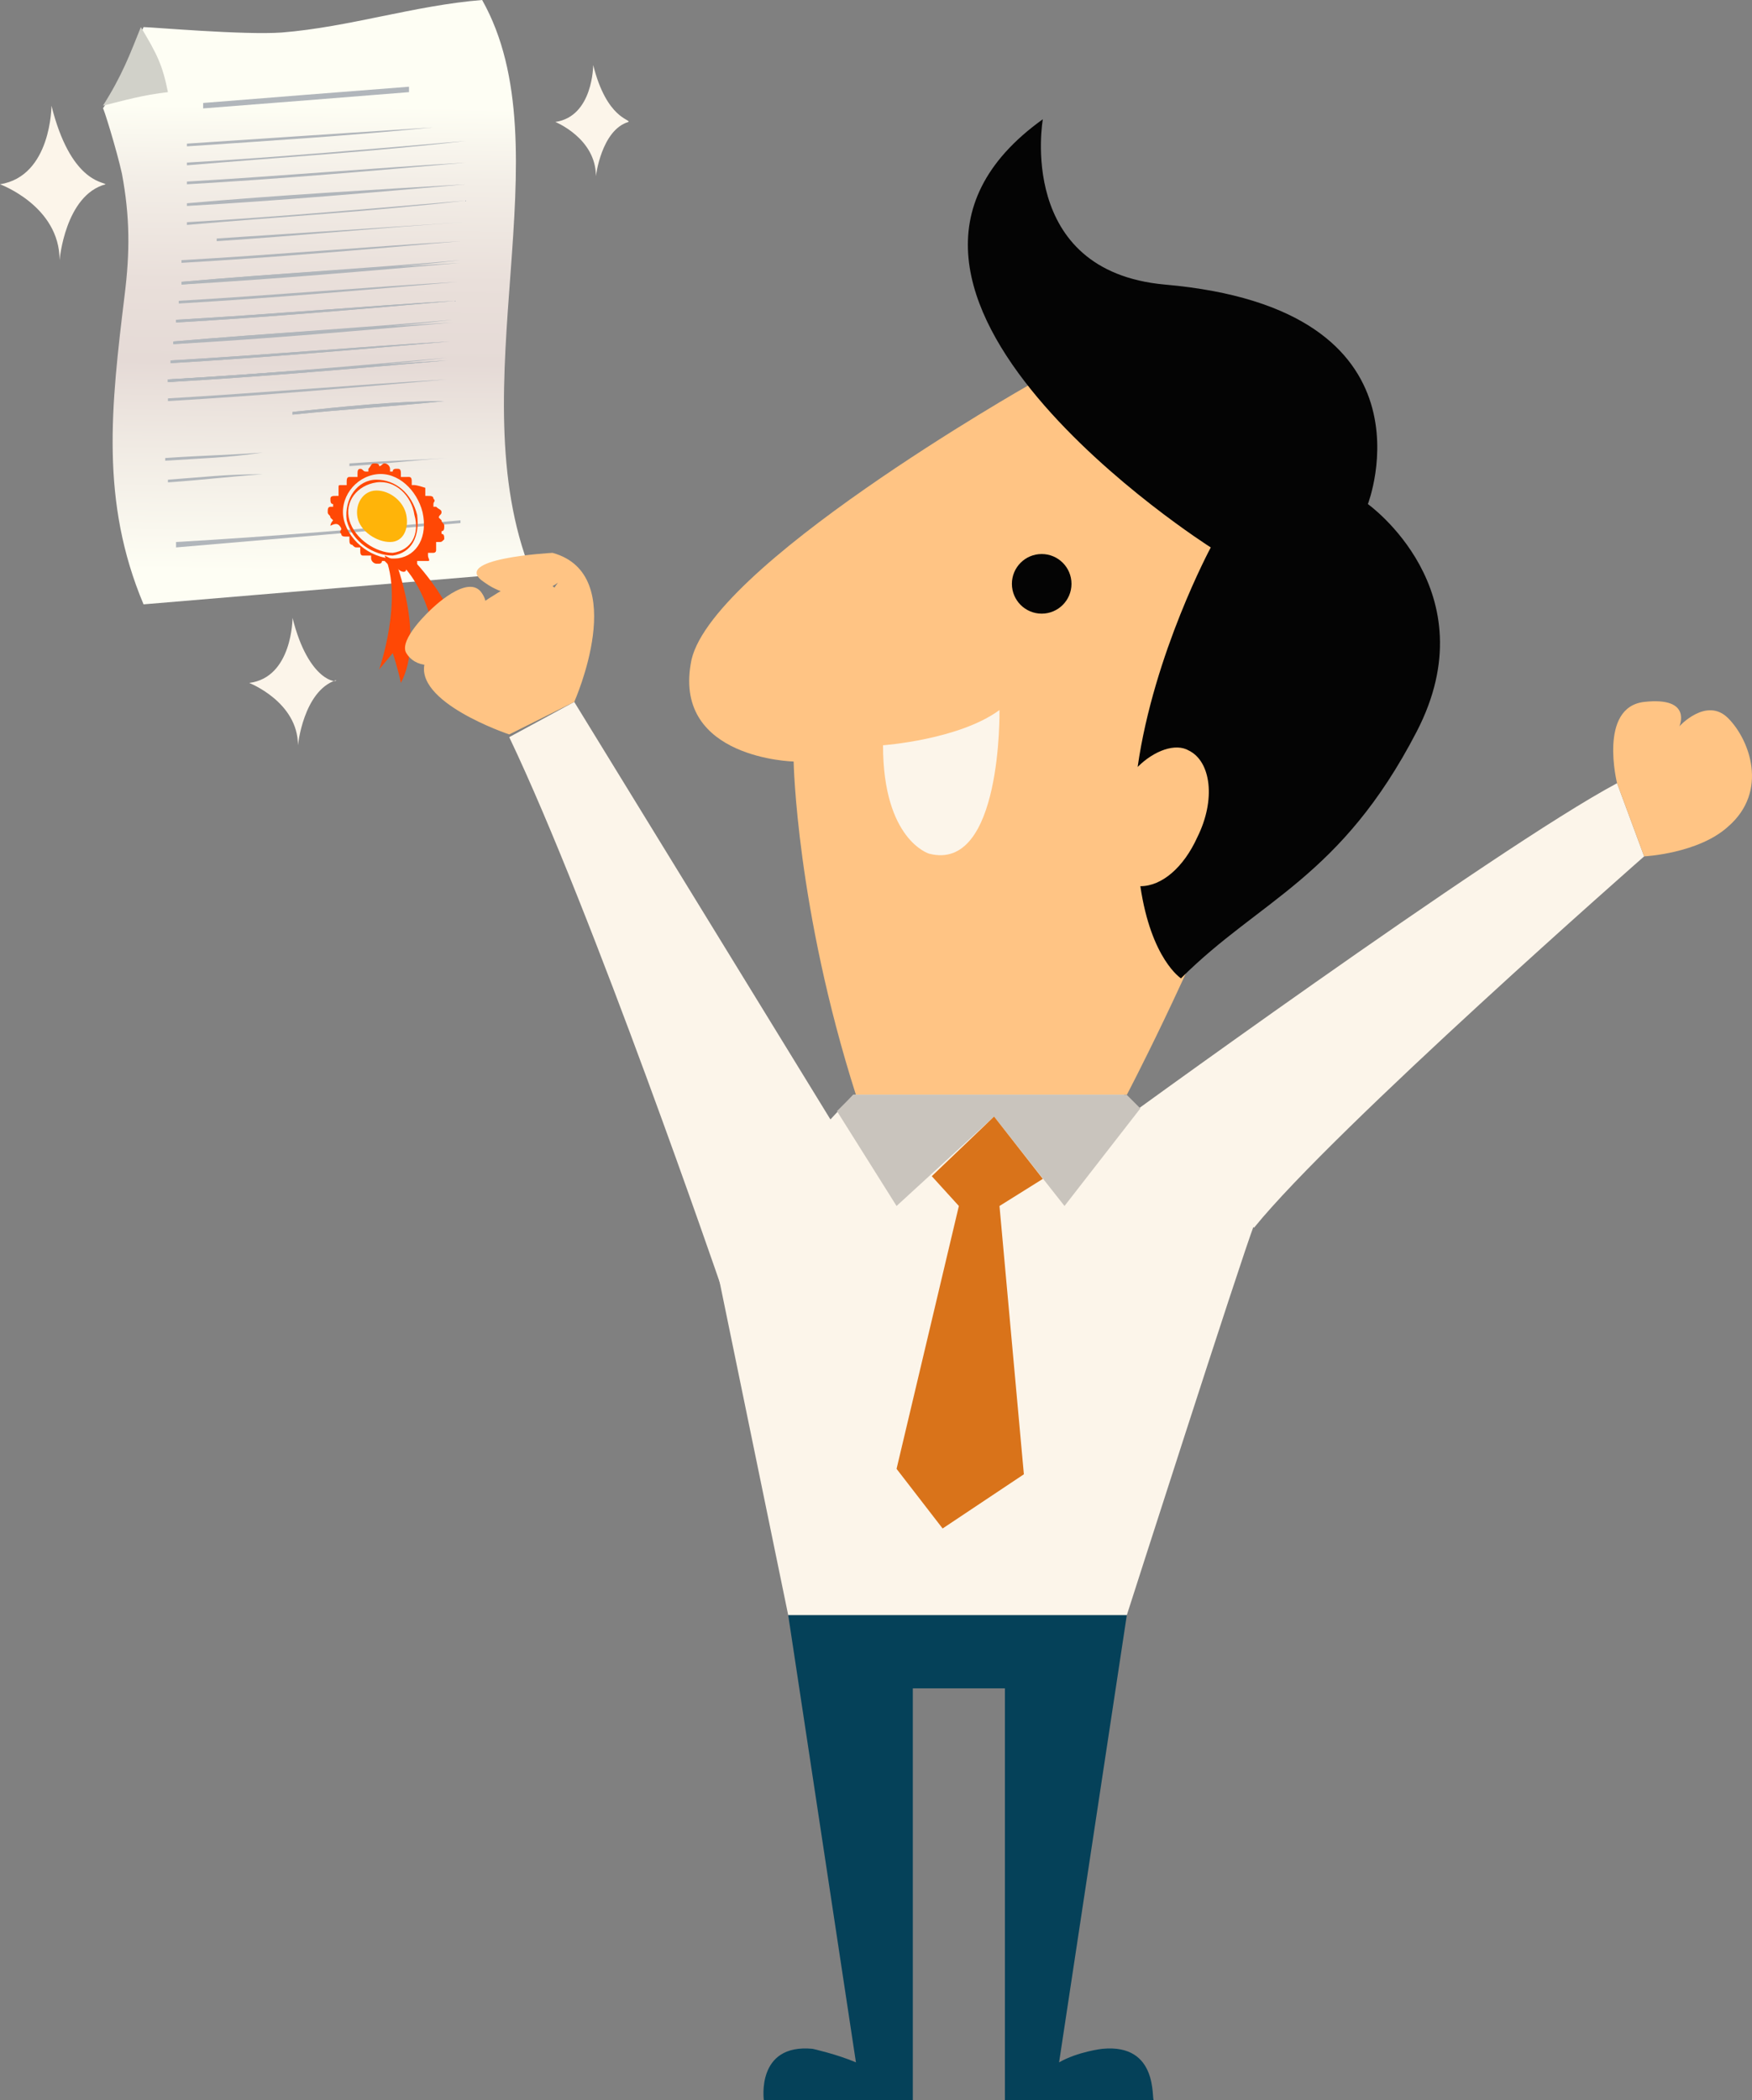
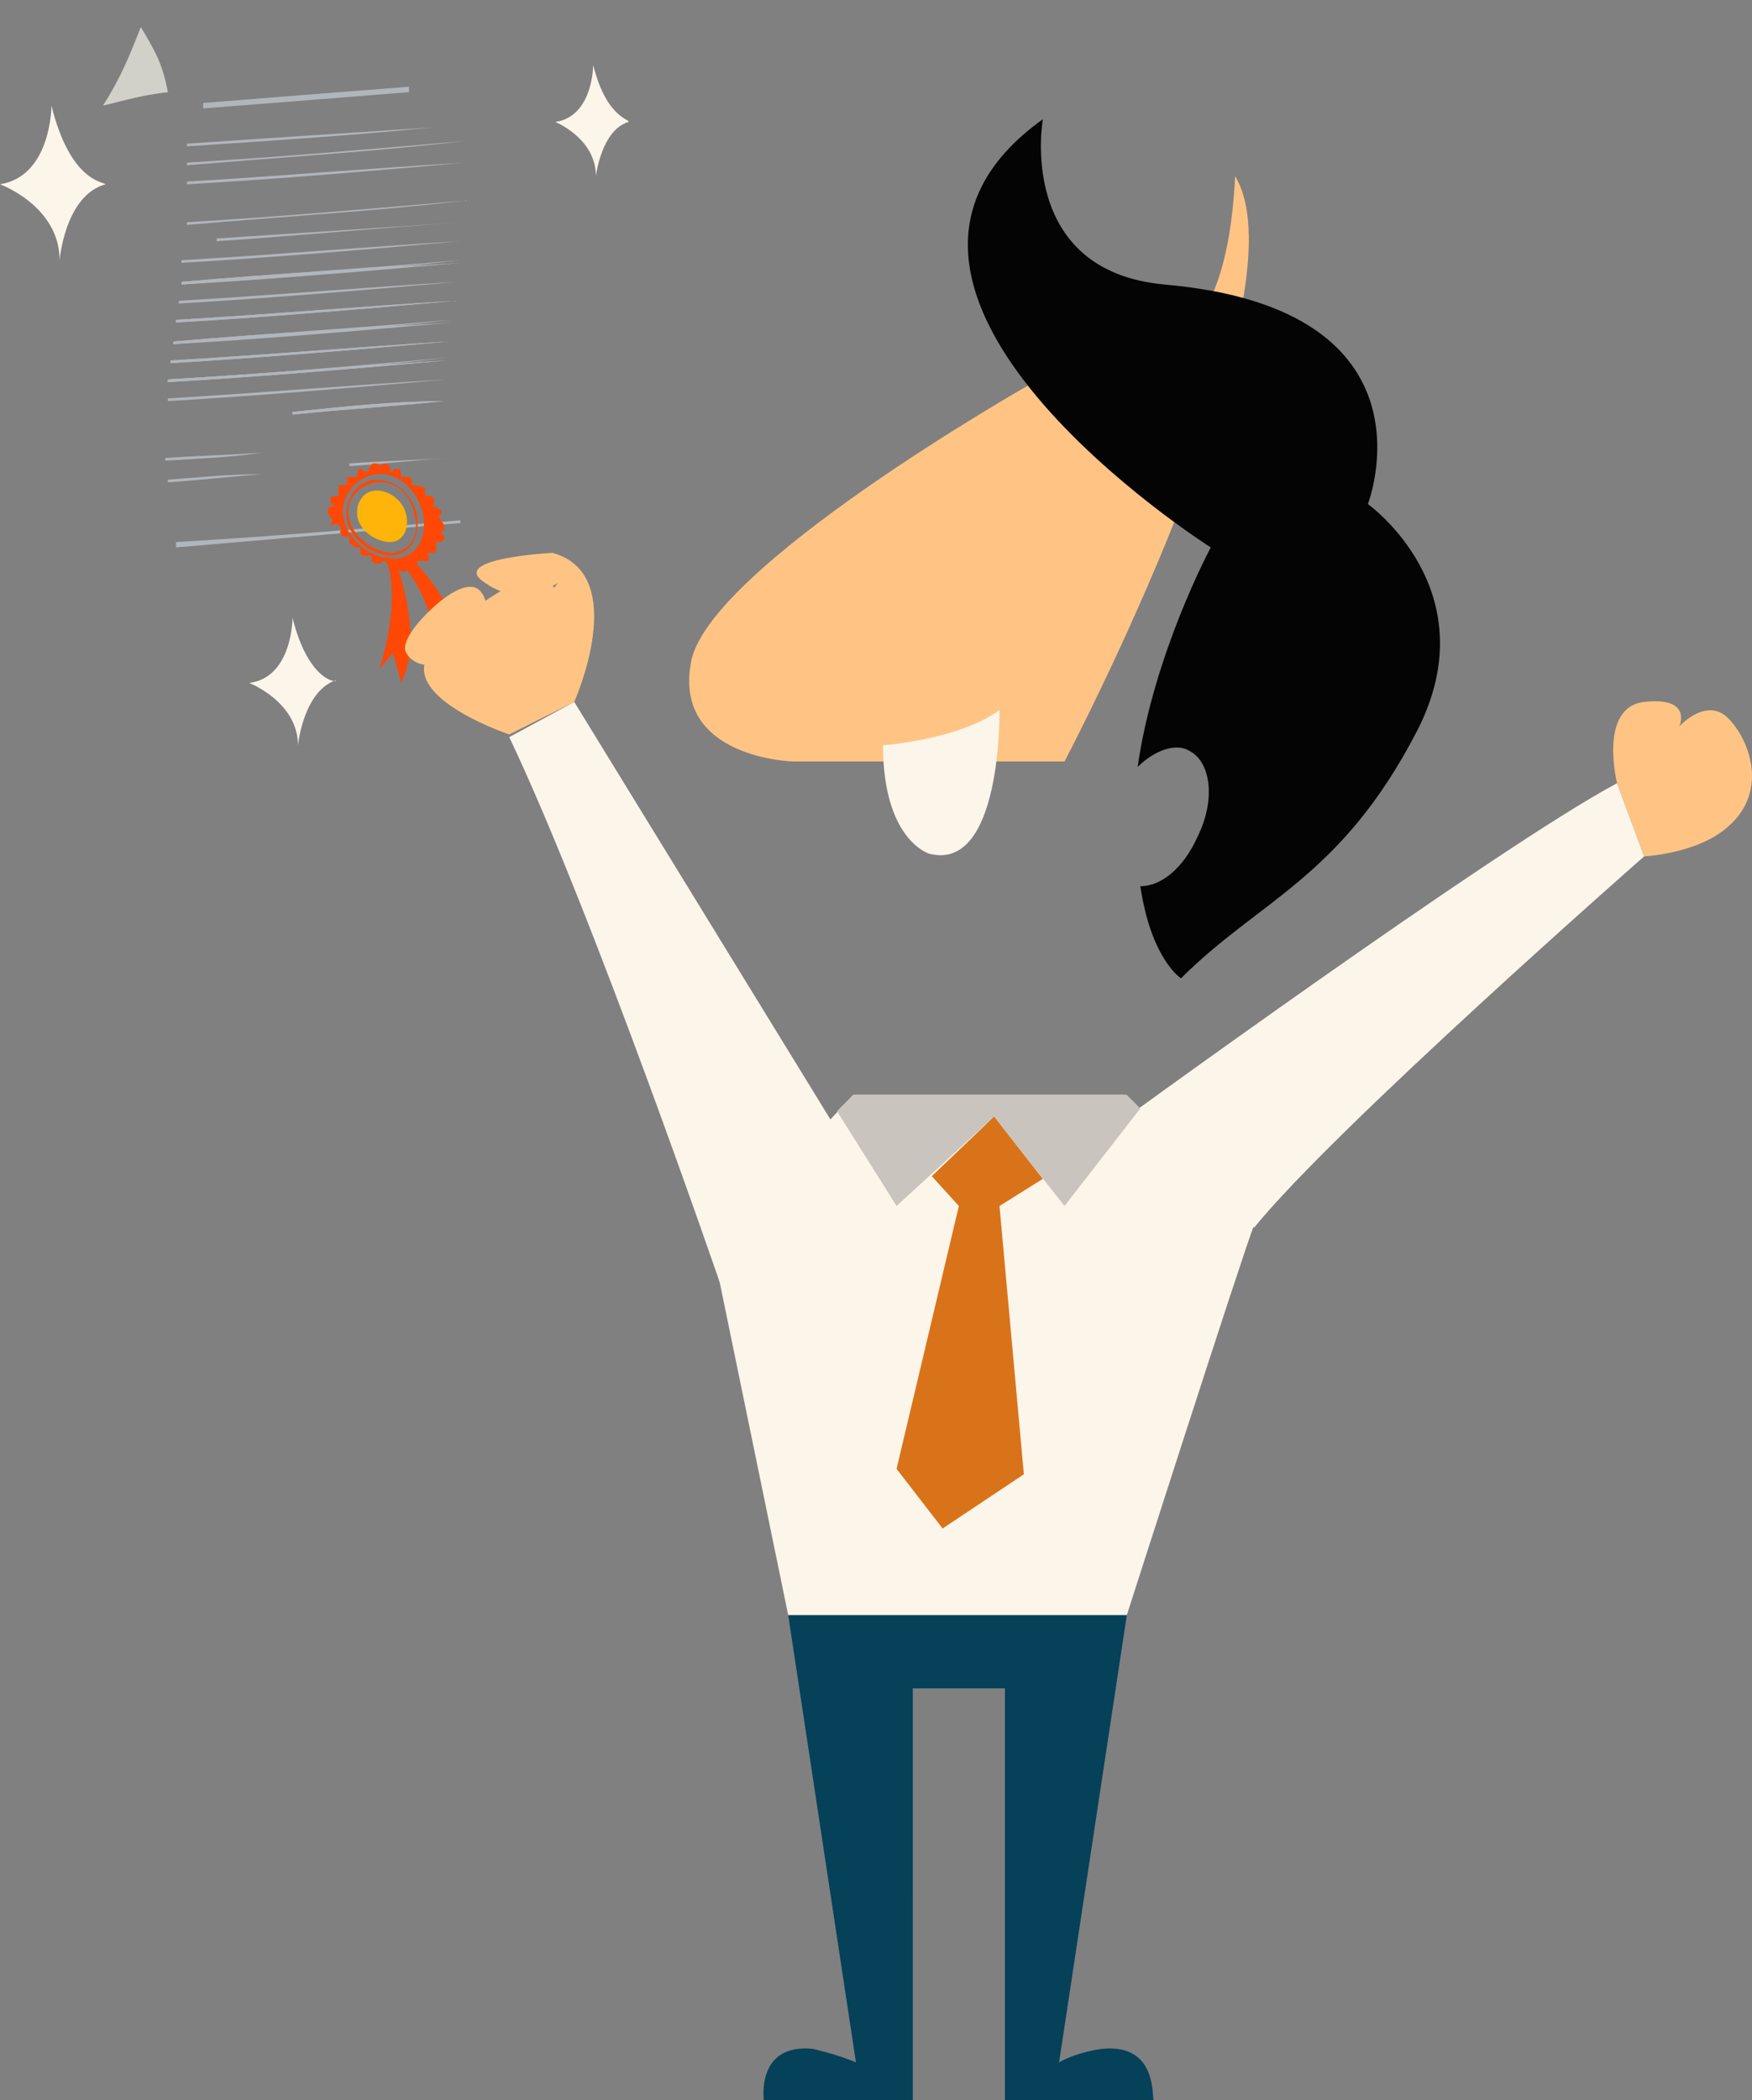
<svg xmlns="http://www.w3.org/2000/svg" version="1.1" id="Layer" x="0px" y="0px" width="443.531px" height="531.428px" viewBox="99.943 137.829 443.531 531.428" enable-background="new 99.943 137.829 443.531 531.428" xml:space="preserve">
  <rect x="99.943" y="137.829" width="443.531" height="531.428" fill="#808080" stroke="none" />
  <g>
    <g>
      <linearGradient id="SVGID_1_" gradientUnits="userSpaceOnUse" x1="-4848.513" y1="830.232" x2="-4848.513" y2="852.612" gradientTransform="matrix(-6.856 -0.077 0.077 -6.856 -33127.957 5610.742)">
        <stop offset="0.061" style="stop-color:#FEFEF4" />
        <stop offset="0.27" style="stop-color:#F0EAE3" />
        <stop offset="0.406" style="stop-color:#E5DAD6" />
        <stop offset="0.542" style="stop-color:#E9DFDA" />
        <stop offset="0.709" style="stop-color:#F3EEE7" />
        <stop offset="0.83" style="stop-color:#FEFEF4" />
      </linearGradient>
-       <path fill="url(#SVGID_1_)" d="M136.285,144.686c2.058,0,25.372,2.057,34.972,1.372c17.143-1.372,33.6-6.857,50.743-8.229    c21.257,37.714-6.172,98.057,12.343,144.686c-32.914,2.743-65.143,5.486-98.058,8.229c-10.971-26.057-8.229-50.057-4.8-78.171    c1.371-10.971,1.371-19.886-0.686-30.857c-1.371-6.171-4.8-17.143-4.8-16.457C131.486,157.028,132.857,152.229,136.285,144.686z" />
      <path fill="#D1D1C9" d="M142.457,161.143c-6.172,0.686-10.972,2.058-16.457,3.429c4.8-7.543,6.856-13.028,9.6-19.886    C139.714,151.543,141.086,154.286,142.457,161.143z" />
    </g>
    <g>
      <path fill="#B1B6BB" d="M209.657,170.057c-20.571,2.057-41.829,3.429-62.4,4.8c0,0,0,0,0-0.686    C167.828,172.8,188.4,171.429,209.657,170.057L209.657,170.057z" />
      <path fill="#B1B6BB" d="M203.486,161.143c-17.143,1.372-34.285,2.743-52.114,4.115c0-0.686,0-0.686,0-1.372    c17.143-1.372,34.286-2.743,52.114-4.114C203.486,160.457,203.486,160.457,203.486,161.143z" />
      <path fill="#B1B6BB" d="M217.886,173.486C217.886,174.171,217.886,174.171,217.886,173.486    c-23.314,2.743-46.629,4.114-70.629,6.171c0,0,0,0,0-0.686C170.572,177.6,193.886,175.543,217.886,173.486z" />
      <path fill="#B1B6BB" d="M217.886,178.972c-23.314,2.057-46.629,4.114-70.629,5.485c0,0,0,0,0-0.686    C170.572,182.4,194.572,180.343,217.886,178.972L217.886,178.972z" />
-       <path fill="#B1B6BB" d="M217.886,184.457c-23.314,2.057-46.629,4.114-70.629,5.486v-0.686    C170.572,187.2,194.572,185.829,217.886,184.457C217.886,183.771,217.886,183.771,217.886,184.457z" />
      <path fill="#B1B6BB" d="M217.886,188.571C217.886,188.571,217.886,189.257,217.886,188.571    c-23.314,2.743-47.314,4.114-70.629,6.171c0,0,0,0,0-0.686C170.572,192.686,193.886,190.628,217.886,188.571z" />
      <path fill="#B1B6BB" d="M217.2,194.057c-20.572,1.372-41.829,3.429-62.4,4.8v-0.686C176.057,196.8,196.628,195.429,217.2,194.057    L217.2,194.057z" />
      <path fill="#B1B6BB" d="M216.514,198.857c-23.313,2.057-47.313,4.114-70.628,5.485c0,0,0,0,0-0.686    C169.886,202.286,193.2,200.229,216.514,198.857C217.2,198.857,217.2,198.857,216.514,198.857z" />
      <path fill="#B1B6BB" d="M216.514,204.343c-23.313,2.057-47.313,4.114-70.628,5.486c0,0,0,0,0-0.686    C169.2,207.086,193.2,205.714,216.514,204.343C216.514,203.657,216.514,203.657,216.514,204.343z" />
      <path fill="#B1B6BB" d="M216.514,203.657L216.514,203.657c-23.313,2.743-47.313,4.114-70.628,6.171c0,0,0,0,0-0.686    C169.2,207.086,193.2,205.714,216.514,203.657z" />
      <path fill="#B1B6BB" d="M215.828,209.143c-23.314,2.058-47.314,4.115-70.628,5.486v-0.686    C168.514,212.571,192.514,210.514,215.828,209.143C215.828,208.457,215.828,209.143,215.828,209.143z" />
      <path fill="#B1B6BB" d="M215.143,213.943c-23.314,2.057-46.629,4.114-70.629,5.486v-0.686    C168.514,217.372,191.828,215.314,215.143,213.943L215.143,213.943z" />
      <path fill="#B1B6BB" d="M215.143,213.943c-23.314,2.057-47.314,4.114-70.629,5.486c0,0,0,0,0-0.686    C168.514,217.372,191.828,215.314,215.143,213.943L215.143,213.943z" />
      <path fill="#B1B6BB" d="M214.457,219.429c-23.314,2.057-46.629,4.114-70.629,5.485c0,0,0,0,0-0.686    C167.828,222.171,191.143,220.8,214.457,219.429C214.457,218.743,214.457,218.743,214.457,219.429z" />
      <path fill="#B1B6BB" d="M214.457,218.743L214.457,218.743c-23.314,2.743-47.314,4.115-70.629,6.171c0,0,0,0,0-0.686    C167.828,222.171,191.143,220.8,214.457,218.743z" />
      <path fill="#B1B6BB" d="M213.772,224.229c-23.314,2.057-47.314,4.114-70.629,5.486c0,0,0,0,0-0.686    C167.143,227.657,190.457,225.6,213.772,224.229C213.772,223.543,213.772,223.543,213.772,224.229z" />
      <path fill="#B1B6BB" d="M213.086,229.028c-23.314,2.058-46.629,4.114-70.629,5.486c0,0,0,0,0-0.686    C166.457,232.457,189.772,230.4,213.086,229.028L213.086,229.028z" />
      <path fill="#B1B6BB" d="M213.772,224.229c-23.314,2.057-47.314,4.114-70.629,5.486c0,0,0,0,0-0.686    C167.143,227.657,190.457,225.6,213.772,224.229C213.772,223.543,213.772,223.543,213.772,224.229z" />
      <path fill="#B1B6BB" d="M213.086,229.028c-23.314,2.058-46.629,4.114-70.629,5.486c0,0,0,0,0-0.686    C166.457,232.457,189.772,230.4,213.086,229.028L213.086,229.028z" />
      <path fill="#B1B6BB" d="M213.086,228.343C213.086,229.028,213.086,229.028,213.086,228.343    c-23.314,2.743-47.314,4.114-70.629,6.171c0,0,0,0,0-0.686C166.457,232.457,189.772,230.4,213.086,228.343z" />
      <path fill="#B1B6BB" d="M213.086,233.829c-23.314,2.057-47.314,4.114-70.629,5.486c0,0,0,0,0-0.686    C165.772,237.257,189.772,235.2,213.086,233.829L213.086,233.829z" />
      <path fill="#B1B6BB" d="M212.4,239.314c-13.028,1.371-25.371,2.057-38.399,3.428c0,0,0,0,0-0.686    C187.029,240.686,200.057,239.314,212.4,239.314C212.4,238.628,212.4,238.628,212.4,239.314z" />
      <path fill="#B1B6BB" d="M212.4,239.314c-13.028,1.371-25.371,2.057-38.399,3.428c0,0,0,0,0-0.686    C187.029,240.686,200.057,239.314,212.4,239.314C212.4,238.628,212.4,238.628,212.4,239.314z" />
      <path fill="#B1B6BB" d="M166.457,252.343c-9.601,1.372-14.4,1.372-24.686,2.057v-0.686    C152.057,253.028,156.857,253.028,166.457,252.343L166.457,252.343z" />
      <path fill="#B1B6BB" d="M166.457,257.829c-9.601,0.686-14.4,1.372-24,2.057c0,0,0,0,0-0.686    C152.057,258.514,156.857,257.829,166.457,257.829C166.457,257.143,166.457,257.143,166.457,257.829z" />
      <path fill="#B1B6BB" d="M213.086,253.714c-9.601,0.686-14.4,1.372-24.687,2.057c0,0,0,0,0-0.686    C198,254.4,202.8,254.4,213.086,253.714L213.086,253.714z" />
    </g>
    <path fill="#B1B6BB" d="M144.514,276.343c24-2.057,48-4.114,72-6.171c0-0.686,0-0.686,0-0.686c-24,2.057-48,4.114-72,5.486   C144.514,276.343,144.514,276.343,144.514,276.343z" />
    <g>
      <path fill="#FF4805" d="M186.343,271.543c0,0.686-0.686,0.686,0,1.371c0,0.686,0.686,0.686,1.371,0.686c0,0,0,0,0.686,0    c0,0,0,0,0,0.686c0,0.686,0,1.372,0.687,1.372c0.686,0.686,0.686,0.686,1.371,0.686h0.686v0.686c0,0.686,0,1.372,0.686,1.372    h0.686h0.687c0,0,0,0,0.686,0c0,0,0,0,0,0.686c0,0.686,0.686,1.371,1.371,1.371h0.686c0,0,0.686,0,0.686-0.686c0,0,0,0,0.687,0    c0,0,0,0,0.686,0.686s0.686,0.686,1.371,1.372l0,0c0.686,0,0.686-0.686,0.686-0.686l0,0c0,0,0,0,0.686,0.686    c0.687,0.686,1.372,0.686,1.372,0.686c0.686,0,0.686-0.686,0.686-0.686s0,0,0-0.686h0.686c0.686,0,0.686,0.686,1.372,0.686l0,0    c0.686,0,0.686-0.686,0.686-1.372c0,0,0,0,0-0.686h0.686c0.686,0,0.686,0,1.371,0c0,0,0,0,0.686,0c0.687,0,0-0.686,0-1.372v-0.686    c0,0,0,0,0.687,0h0.686c0,0,0.686,0,0.686-0.686c0-0.686,0-0.686,0-1.371v-0.686c0,0,0,0,0.686,0s0.686,0,1.371-0.686    c0-0.686,0-1.372-0.686-1.372c0,0,0,0,0-0.686l0,0c0.686,0,0.686-0.686,0.686-1.371c0-0.686-0.686-0.686-0.686-1.372    c0,0,0,0-0.686-0.686l0,0c0-0.686,0.686-0.686,0.686-1.371c0-0.686-0.686-0.686-1.371-1.372c0,0,0,0-0.686,0c0,0,0,0,0-0.686    c0-0.686,0.686-0.686,0-1.372c0-0.686-0.686-0.686-1.372-0.686c0,0,0,0-0.686,0c0,0,0,0,0-0.686c0-0.686,0-1.371,0-1.371    c-2.057-0.686-2.743-0.686-2.743-0.686s0,0-0.686,0c0,0,0,0,0-0.686s0-1.372-0.686-1.372H202.8h-0.686c0,0,0,0-0.686,0    c0,0,0,0,0-0.686s0-1.372-0.687-1.372c0,0,0,0-0.686,0c0,0-0.686,0-0.686,0.686c0,0,0,0-0.686,0c0,0,0,0,0-0.686    s-0.686-1.371-1.371-1.371l0,0c-0.687,0-0.687,0.686-1.372,0.686l0,0l0,0c0-0.686-0.686-0.686-1.371-0.686    s-0.686,0.686-1.371,1.371c0,0,0,0,0,0.686c0,0,0,0-0.687,0c-0.686,0-0.686-0.686-1.371-0.686l0,0    c-0.686,0-0.686,0.686-0.686,1.372c0,0,0,0,0,0.686c0,0,0,0-0.686,0h-0.687c0,0,0,0-0.686,0s-0.686,0.686-0.686,1.372    c0,0,0,0,0,0.686c0,0,0,0-0.686,0h-0.686c-0.686,0-0.686,0-0.686,0.686c0,0.686,0,1.371,0,1.371v0.686c0,0,0,0-0.687,0    c-0.686,0-1.371,0-1.371,0.686s0,1.372,0.686,1.372c0,0,0,0,0,0.686c0,0,0,0-0.686,0s-0.686,0.686-0.686,1.372    c0,0.686,0.686,0.686,0.686,1.371c0,0,0,0,0.686,0.686l0,0c0,0-0.686,0.686-0.686,1.371    C184.971,270.171,185.657,270.171,186.343,271.543C186.343,270.857,186.343,270.857,186.343,271.543    C186.343,270.857,186.343,271.543,186.343,271.543z M187.029,269.486c-1.371-5.486,2.743-10.972,8.229-11.657    c5.485-0.686,10.286,4.114,11.657,9.6c1.371,6.171-1.371,10.971-6.172,11.657C194.572,279.771,188.4,274.972,187.029,269.486z" />
      <path fill="#FF4805" d="M187.714,269.486c1.372,5.486,6.857,8.914,11.657,8.914c4.8-0.686,6.857-4.8,6.172-10.286    c-1.372-5.486-5.486-8.914-10.286-8.914S187.029,264,187.714,269.486z M188.4,269.486c-1.371-4.8,2.058-8.915,6.857-9.6    s8.914,3.429,9.6,8.229c1.372,4.8-0.686,8.914-5.485,9.6C195.257,277.714,189.772,274.286,188.4,269.486z" />
      <path fill="#FFB409" d="M195.257,261.943c3.429,0,6.857,2.743,7.543,6.171s-0.686,6.857-4.114,6.857s-7.543-2.743-8.229-6.172    C189.772,265.372,191.828,261.943,195.257,261.943z" />
    </g>
    <path fill="#FF4805" d="M200.057,279.771c0,0,7.543,19.2,1.372,30.857c-0.687-3.428-2.058-7.542-2.058-7.542l-3.429,4.114   c0,0,6.172-17.829,1.372-28.8C200.057,279.771,200.057,279.771,200.057,279.771z" />
    <path fill="#FF4805" d="M204.171,279.086c0,0,13.029,13.028,12.343,24.686c-2.057-2.743-3.428-4.8-3.428-4.8   s-0.687,4.114-2.743,6.171c0.686-3.429-1.372-17.829-9.601-25.372C204.171,279.086,204.171,279.086,204.171,279.086z" />
  </g>
  <g>
-     <path fill="#FFC484" d="M360.514,235.2c0,0-82.285,46.628-85.714,70.628c-4.114,24,26.057,24.686,26.057,24.686   s0.686,37.029,15.771,84.343h68.571c0,0,61.715-117.257,43.2-148.115C409.885,236.571,385.199,227.657,360.514,235.2z" />
+     <path fill="#FFC484" d="M360.514,235.2c0,0-82.285,46.628-85.714,70.628c-4.114,24,26.057,24.686,26.057,24.686   h68.571c0,0,61.715-117.257,43.2-148.115C409.885,236.571,385.199,227.657,360.514,235.2z" />
    <path fill="#040404" d="M363.943,168c0,0-6.857,38.4,30.857,41.829c70.628,6.171,51.429,55.543,51.429,55.543   s30.856,21.943,12.343,57.6c-19.2,37.028-39.771,42.514-59.657,62.4c0,0-7.543-4.8-10.286-23.314c5.486,0,10.972-4.8,14.4-12.343   c4.8-9.6,3.429-19.2-2.058-21.943c-3.429-2.057-8.914,0-13.028,4.114c4.114-28.8,18.515-55.543,18.515-55.543   S303.6,211.2,363.943,168z" />
-     <ellipse fill="#040404" cx="363.654" cy="285.554" rx="7.543" ry="7.543" />
    <path fill="#FCF5EA" d="M323.486,326.4c0,0,19.2-1.372,29.485-8.914c0,0,0.686,41.143-17.828,36.343   C335.143,353.829,323.486,350.4,323.486,326.4z" />
    <path fill="#FCF5EA" d="M315.943,414.857l-35.657,38.399l19.2,93.258h85.714c0,0,28.801-89.829,32.229-98.743l-32.914-32.914   H315.943L315.943,414.857z" />
    <path fill="#FCF5EA" d="M379.714,424.457c0,0,98.743-72,129.6-88.457l6.857,18.514c0,0-78.171,68.572-98.743,93.943   L379.714,424.457z" />
    <path fill="#FCF5EA" d="M245.315,315.429l66.514,108.343l-29.485,39.086c0,0-32.229-93.943-53.486-138.515L245.315,315.429z" />
    <polygon fill="#C9C4BD" points="315.943,414.857 311.828,418.972 326.914,442.972 351.6,420.343 369.428,442.972 388.628,418.285    385.199,414.857  " />
    <polygon fill="#D9731A" points="342.686,442.972 335.828,435.429 351.6,420.343 363.943,436.114 352.971,442.972 359.143,510.857    338.572,524.571 326.914,509.485  " />
    <path fill="#054159" d="M379.029,656.229c0,0-6.172,0.686-10.972,3.429l17.143-113.143h-85.714l17.143,113.143   c-4.8-2.058-10.972-3.429-10.972-3.429c-14.399-1.371-12.342,13.028-12.342,13.028h37.714V565.028h23.314v104.229h37.714   C391.371,669.257,393.428,654.857,379.029,656.229z" />
    <path fill="#FFC484" d="M228.857,323.657c0,0-24.686-8.229-21.257-18.514s25.371-21.257,25.371-21.257s17.829-1.372,12.344,31.543   L228.857,323.657z" />
    <path fill="#FFC484" d="M245.315,315.429c0,0,14.399-32.229-5.486-37.714c0,0-26.742,1.372-17.143,7.543   c9.6,6.857,18.515,0,18.515,0s-10.286,13.028-5.486,20.571C239.828,314.057,245.315,315.429,245.315,315.429z" />
    <path fill="#FFC484" d="M208.971,292.114c0,0-8.229,7.543-6.171,10.972c2.057,3.428,7.543,4.8,13.714-0.686   c0,0,9.601-8.229,5.486-14.4C218.572,282.514,208.971,292.114,208.971,292.114z" />
    <path fill="#FFC484" d="M509.314,336c0,0-4.8-19.2,6.857-20.571c12.343-1.372,8.914,6.171,8.914,6.171s6.857-7.543,12.343-2.057   c5.486,5.486,10.286,18.514,0,27.429c-7.543,6.857-21.257,7.542-21.257,7.542L509.314,336z" />
    <path fill="#FCF5EA" d="M174,294.171c0,0,0,15.086-10.972,16.457c0,0,12.343,4.8,12.343,15.771c0,0,1.371-13.714,9.6-16.457   C185.657,310.628,178.115,310.628,174,294.171z" />
    <path fill="#FCF5EA" d="M112.971,164.571c0,0,0,17.829-13.028,19.886c0,0,15.086,5.486,15.086,19.2c0,0,1.371-16.457,11.657-19.2   C126,183.771,117.772,183.771,112.971,164.571z" />
    <path fill="#FCF5EA" d="M250.115,154.286c0,0,0,13.029-9.601,14.4c0,0,10.286,4.114,10.286,13.714c0,0,1.371-11.657,8.229-13.714   C259.714,168,253.543,168,250.115,154.286z" />
  </g>
</svg>